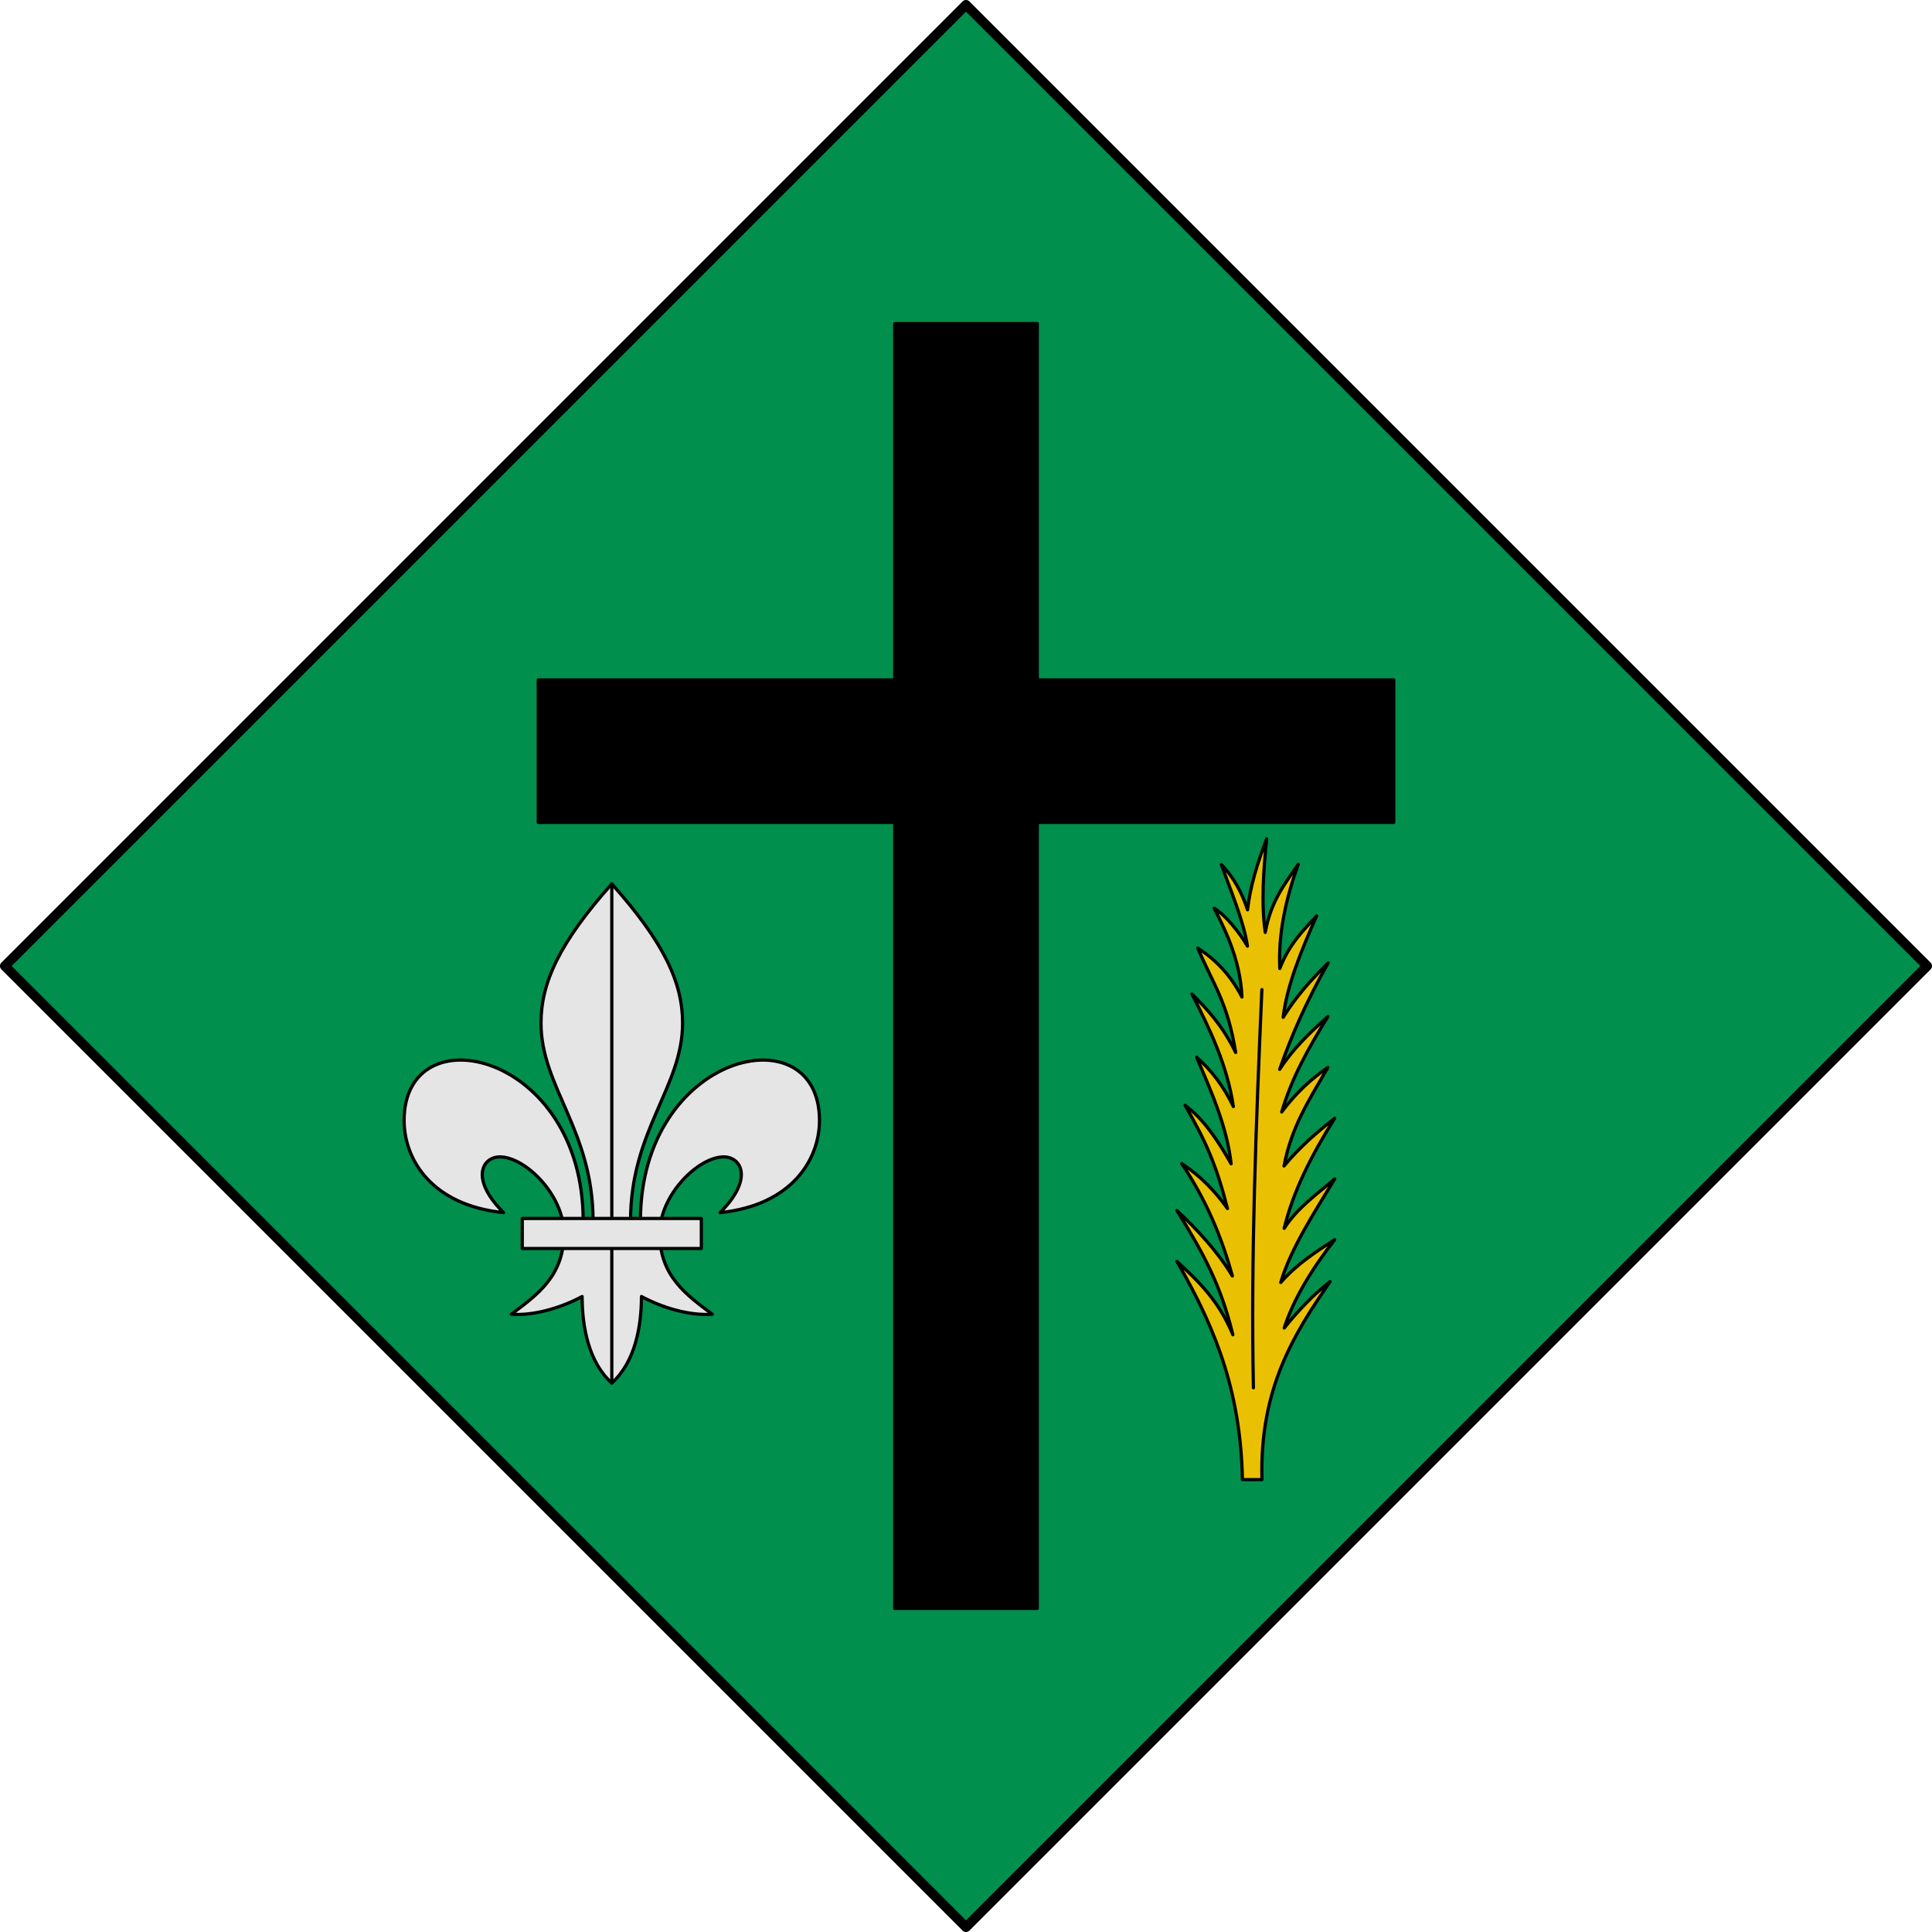
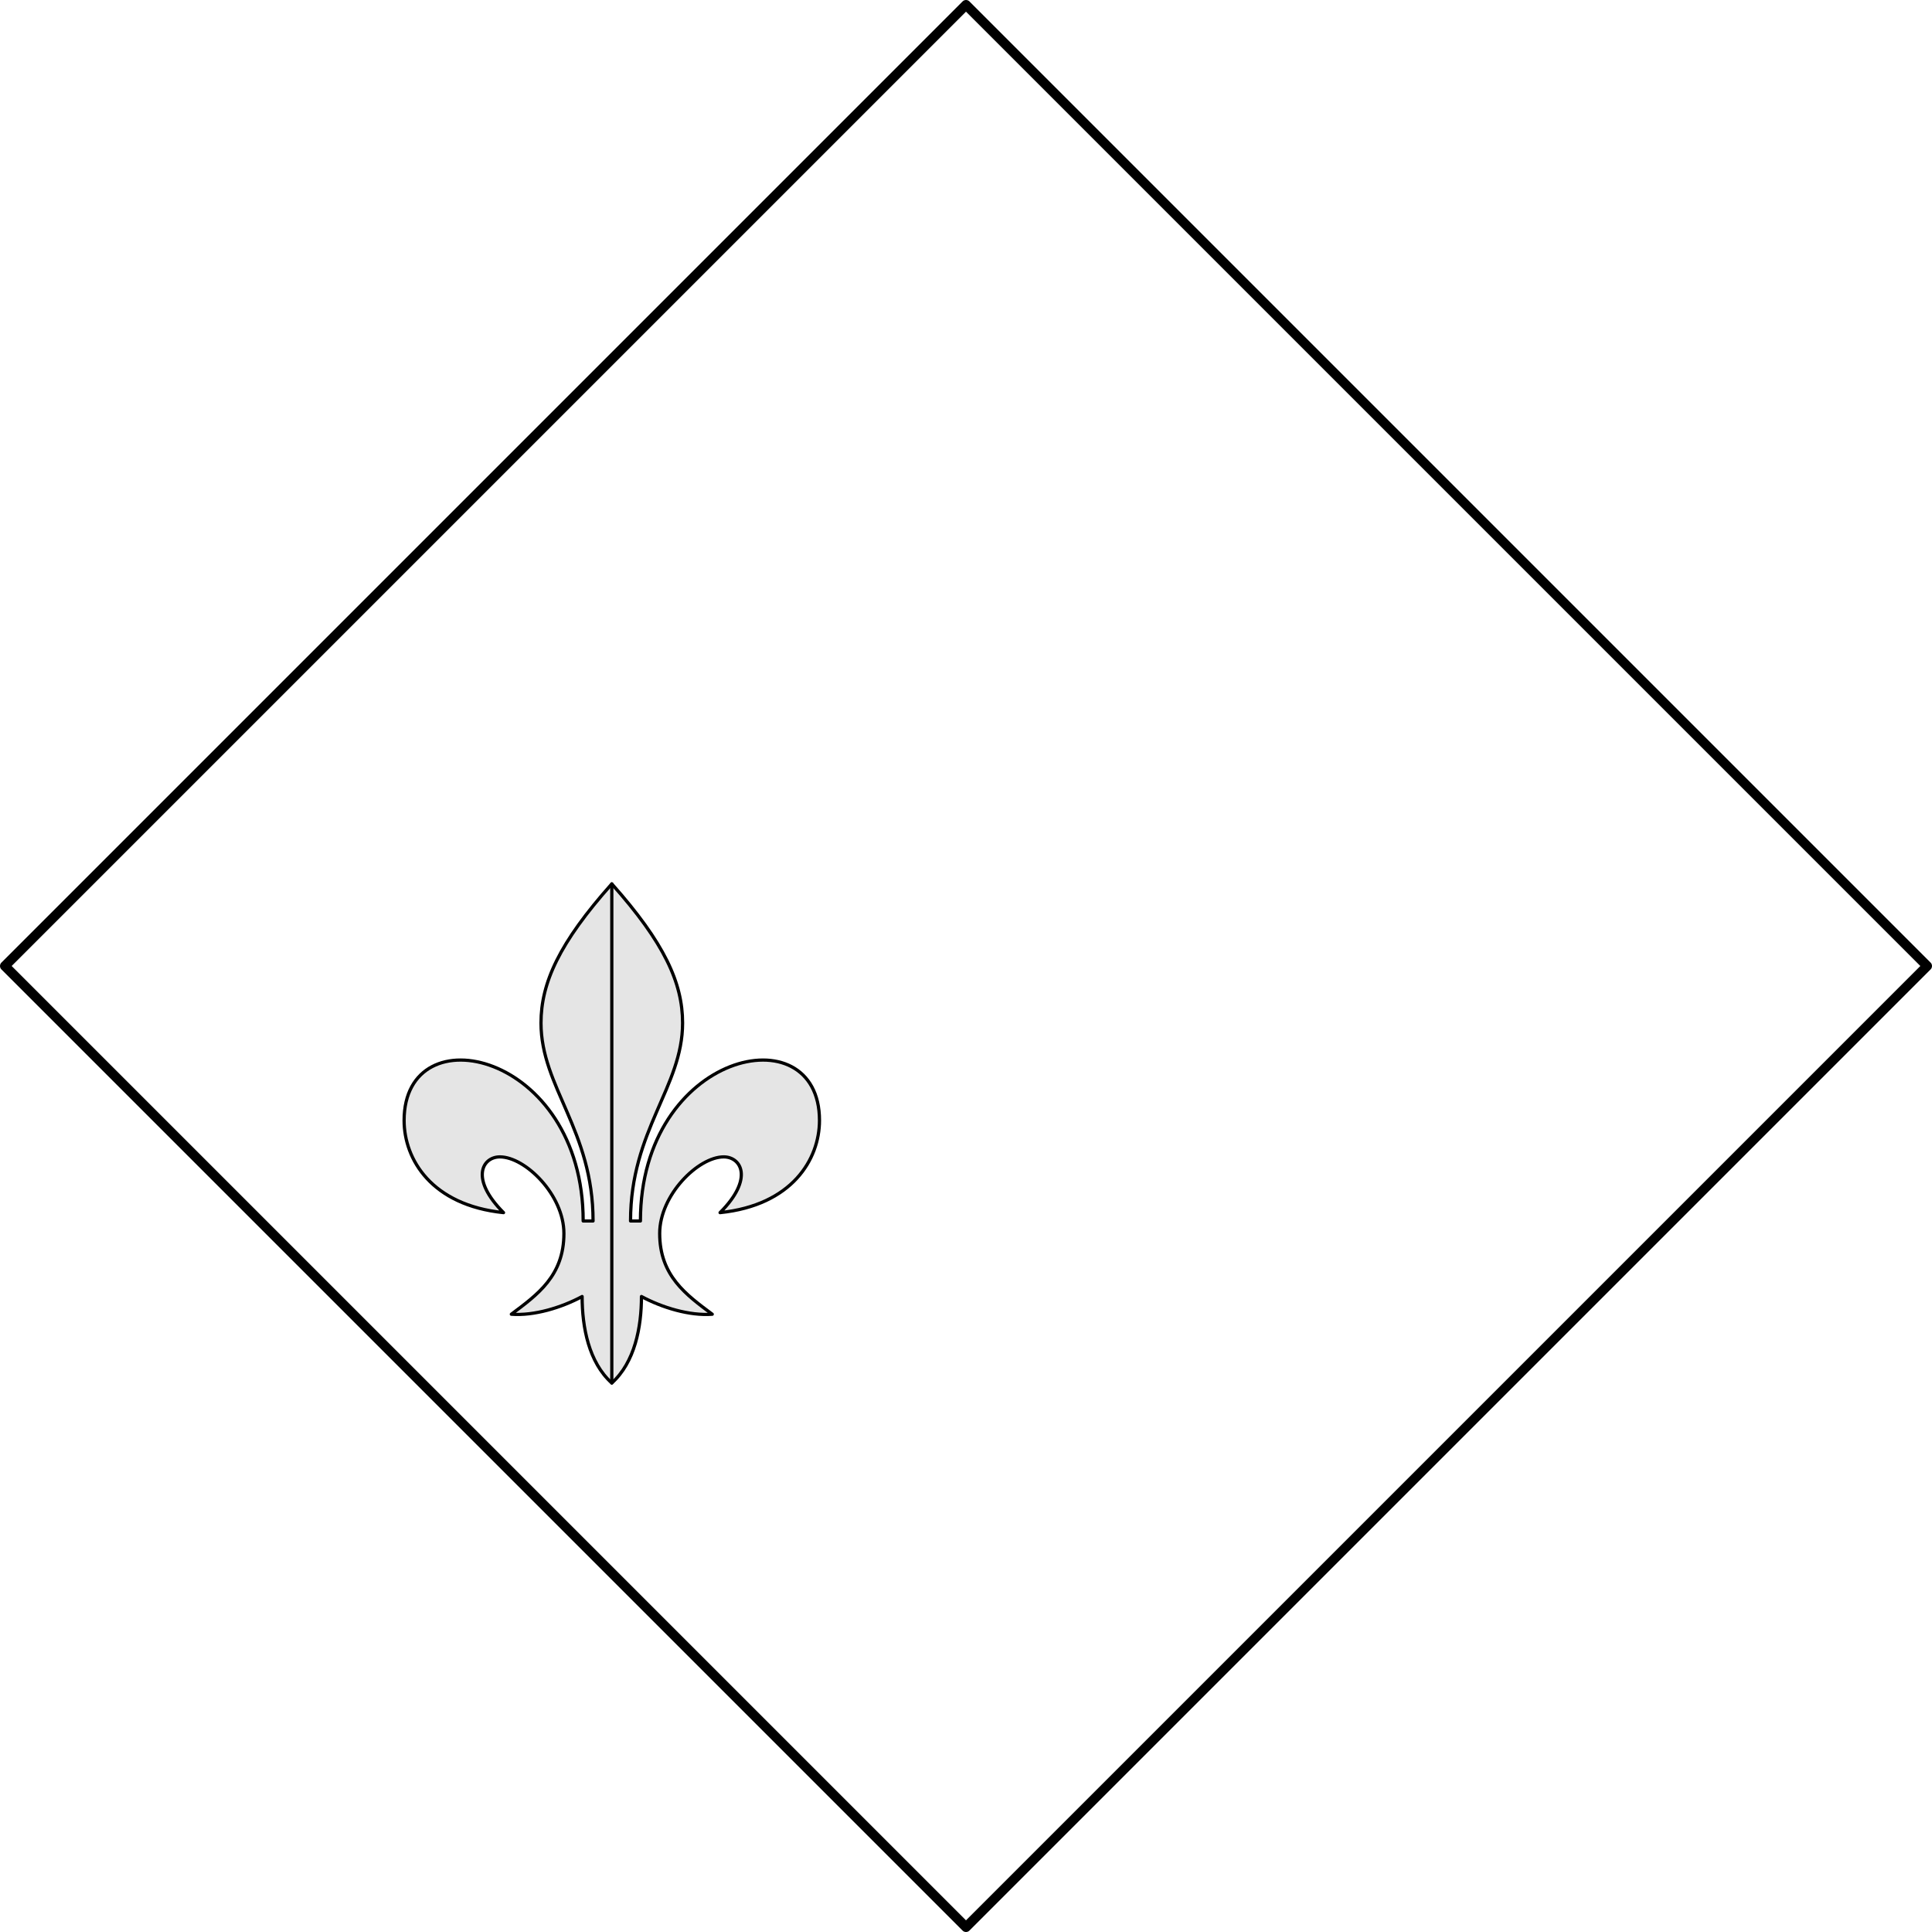
<svg xmlns="http://www.w3.org/2000/svg" viewBox="0,0,600,600">
-   <path d="m.5 300 299.5 299.5 299.5-299.5-299.5-299.5z" fill="#008f4c" stroke="#000" stroke-linecap="round" stroke-linejoin="round" />
  <g>
    <g>
      <path d="m180.786 402.642c-6.369 3.43-14.905 6.051-21.985 5.501 8.083-6.051 16.327-11.908 16.327-25.078 0-12.005-12.027-23.784-19.884-23.784-5.432 0-9.408 6.763 1.132 17.312-22.308-2.297-30.876-16.503-30.876-28.638 0-33.686 55.609-21.195 55.609 31.227h3.071c0-28.217-16.165-41.549-16.165-61.482 0-12.458 5.69-24.916 21.985-43.199 16.295 18.283 21.985 30.741 21.985 43.199 0 19.933-16.166 33.265-16.166 61.482h3.071c0-52.422 55.609-64.912 55.609-31.227 0 12.135-8.568 26.34-30.876 28.638 10.54-10.549 6.563-17.312 1.132-17.312-7.856 0-19.884 11.779-19.884 23.784 0 13.17 8.244 19.027 16.327 25.078-7.08.55-15.616-2.071-21.985-5.501 0 9.546-2.069 20.451-9.214 26.858-7.145-6.407-9.214-17.312-9.214-26.858z" fill="#e5e5e5" stroke="#000" stroke-linecap="round" stroke-linejoin="round" />
      <path d="m190 274.5v155" fill="none" stroke="#000" stroke-linecap="round" stroke-linejoin="round" />
-       <path d="m162.196 378.405v9.319h55.609v-9.319z" fill="#e5e5e5" stroke="#000" stroke-linecap="round" stroke-linejoin="round" />
    </g>
    <g>
-       <path d="m385.851 459.5c-.547-25.722-7.356-45.474-20.351-67.764 6.62 6.1 12.99 12.134 17.379 22.788-3.719-15.372-9.129-25.361-17.379-38.57 6.192 5.785 12.664 12.692 17.221 20.324-3.264-11.949-8.113-23.649-15.727-34.915 5.804 3.815 10.389 8.587 14.211 13.957-3.489-13.694-6.838-21.111-13.169-32.054 5.726 4.228 10.177 10.879 14.3 18.153-1.323-11.673-6.134-22.333-10.693-33.066 4.594 4.045 8.427 9.094 11.385 15.298-1.809-12.452-7.113-23.782-12.874-34.965 4.873 4.821 9.638 10.027 13.587 18.165-2.483-15.734-7.214-21.612-11.749-32.402 5.221 3.335 10.062 8.104 13.701 15.177-.458-12.144-6.081-22.561-8.613-27.533 3.513 2.007 8.116 7.879 10.325 11.733-1.05-7.407-5.44-17.952-8.118-25.33 4.142 4.222 6.65 9.402 8.148 14.063.806-7.332 3.142-14.69 5.952-22.057-1.002 9.924-1.756 19.779-.452 29.063 1.741-9.746 6.17-15.176 10.252-21.163-3.845 10.694-6.253 21.462-5.732 32.384 2.854-7.492 7.211-11.763 11.425-16.341-4.796 10.853-9.217 21.606-10.389 31.497 4.329-6.894 8.33-11.194 13.997-16.923-6.937 12.273-11.443 22.683-15.08 33.084 3.969-6.184 9.333-11.396 14.992-16.403-6.217 10.064-11.215 19.01-14.353 29.629 4.389-5.902 9.22-10.326 14.333-13.809-6.035 10.405-11.298 18.477-13.619 30.584 5.218-6.244 10.476-10.66 15.739-14.802-7.128 11.291-12.918 22.653-15.684 34.172 4.153-6.506 10.523-10.857 15.683-15.344-6.436 10.658-13.622 21.55-16.753 32.151 5.229-5.977 11.152-9.623 16.753-13.275-7.187 9.184-12.851 18.609-15.677 27.413 4.431-5.49 9.124-10.421 14.259-14.405-11.078 16.052-21.95 33.096-21.169 61.491z" fill="#eac102" stroke="#000" stroke-linecap="round" stroke-linejoin="round" />
-       <path d="m389.255 430.992c-.828-40.8.835-82.211 2.633-123.654" fill="none" stroke="#000" stroke-linecap="round" stroke-linejoin="round" />
-     </g>
-     <path d="m277.862 100.5h44.277l.001 110.649 110.695-.001v44.258l-110.695.001-.001 244.093h-44.277v-244.093l-110.695-.001v-44.258l110.695.001z" stroke="#000" stroke-linecap="round" stroke-linejoin="round" />
+       </g>
  </g>
  <path d="m1.5 300 298.5 298.5 298.5-298.5-298.5-298.5z" fill="none" stroke="#000" stroke-linecap="round" stroke-linejoin="round" stroke-width="3" />
</svg>